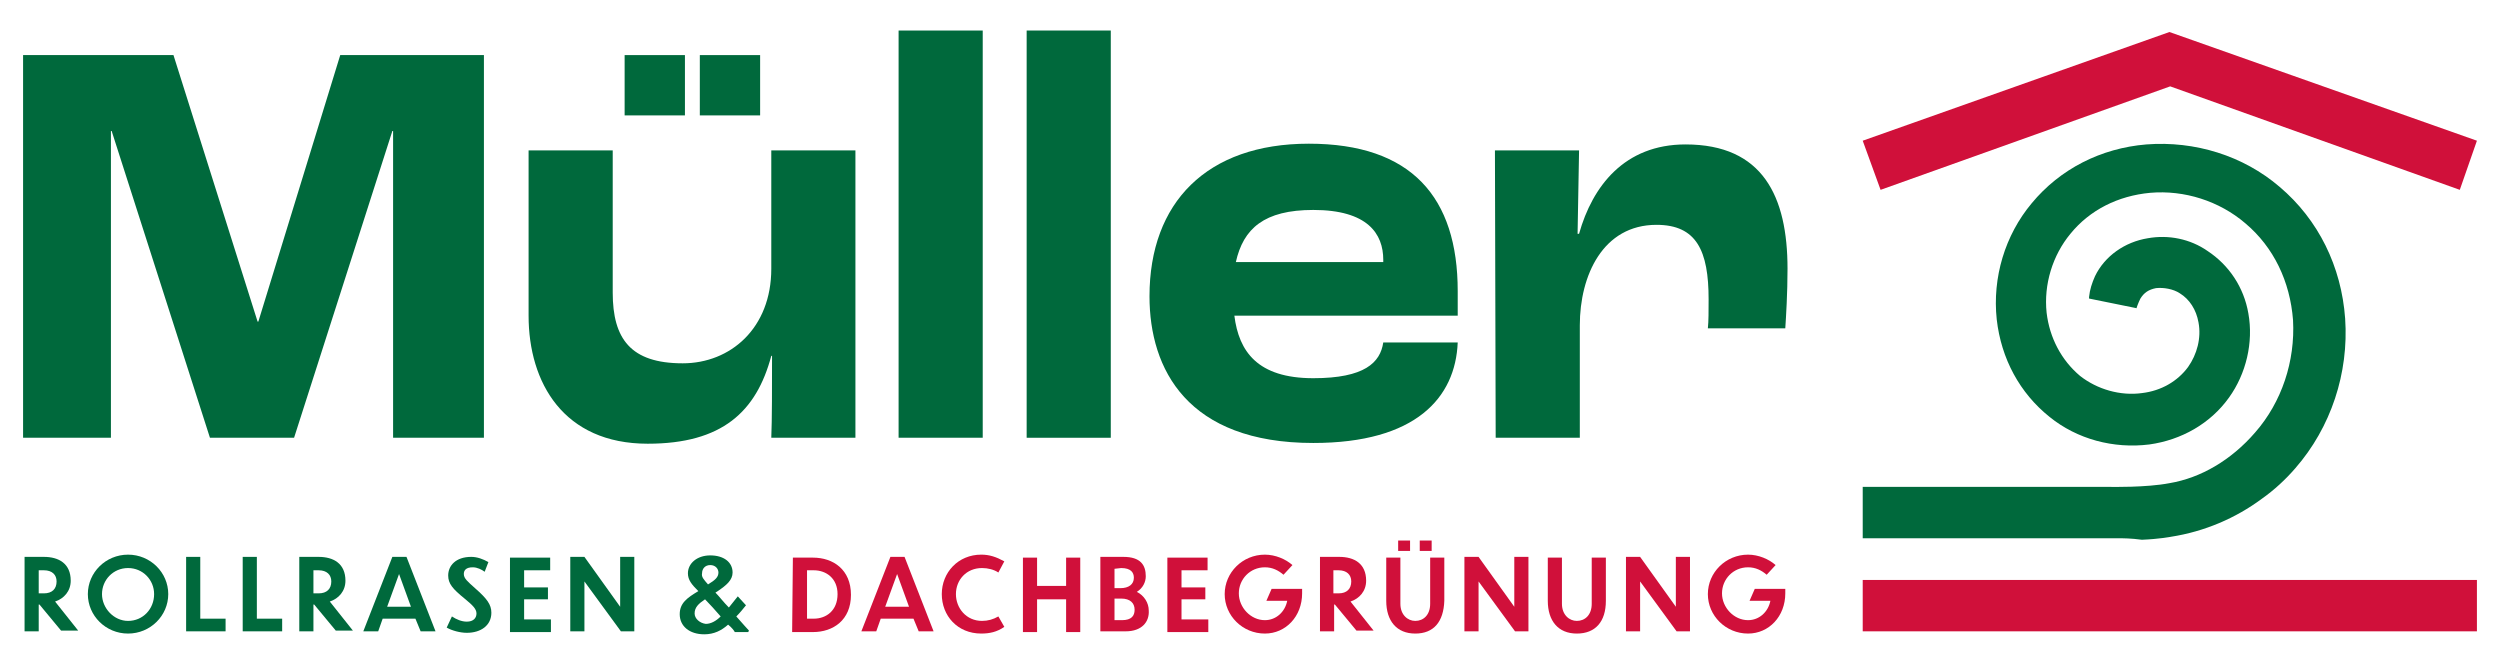
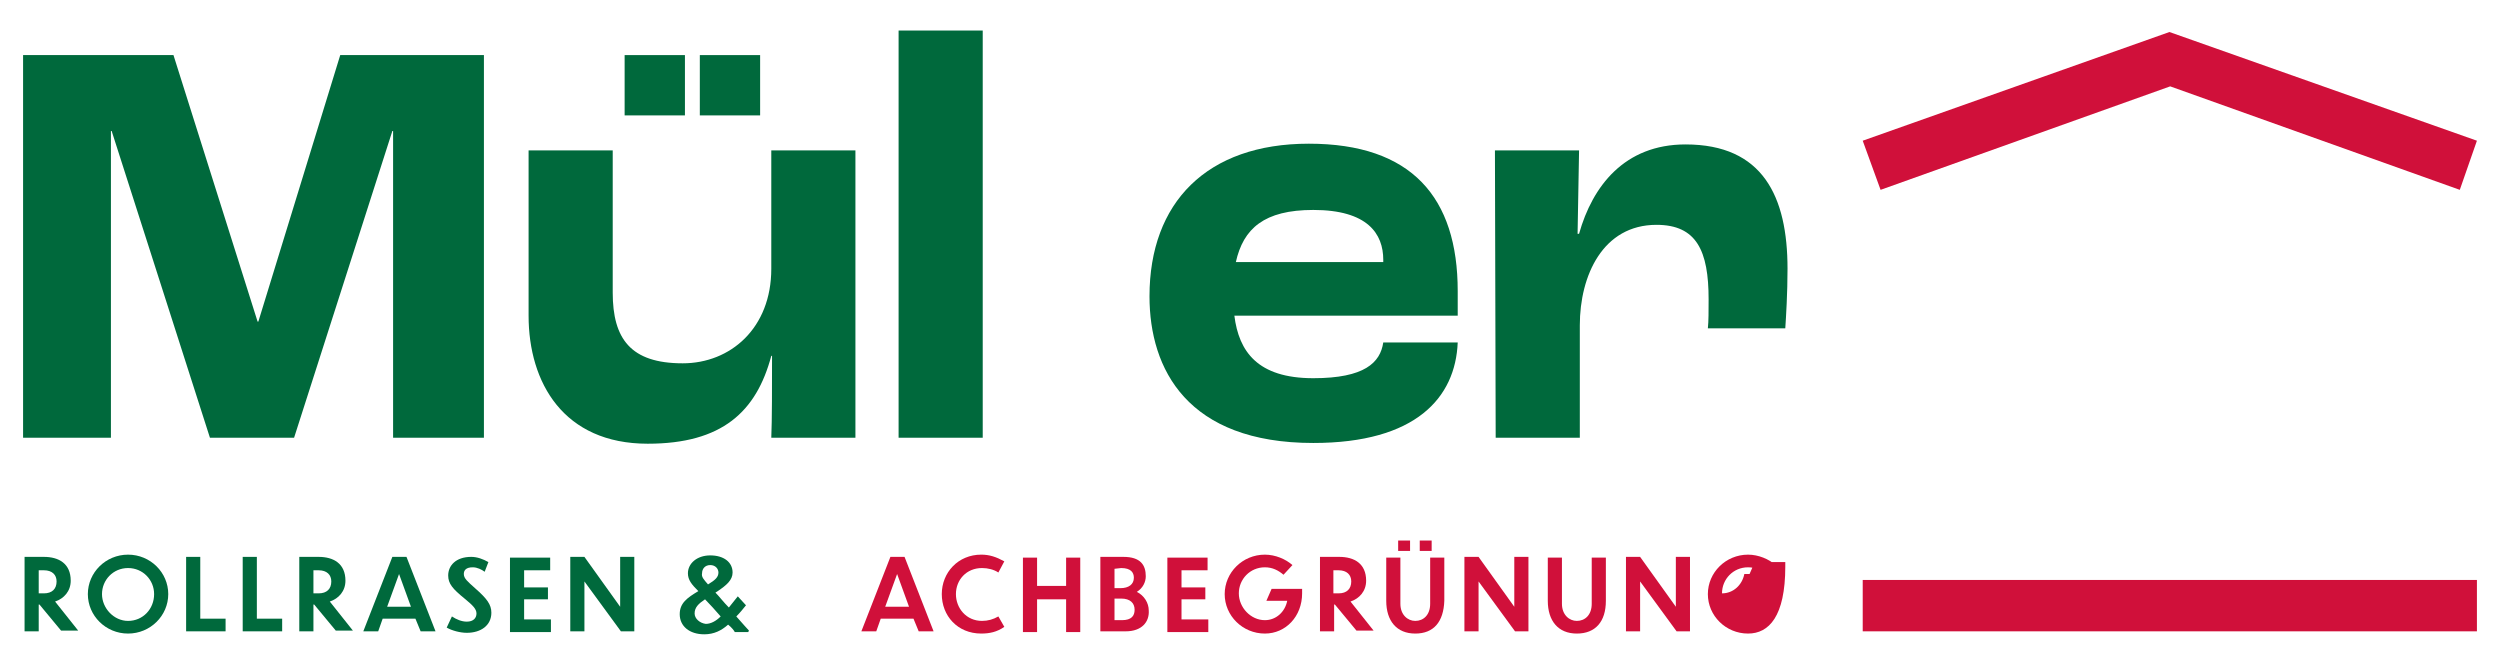
<svg xmlns="http://www.w3.org/2000/svg" version="1.1" id="Ebene_1" x="0px" y="0px" viewBox="0 0 335.8 90.1" style="enable-background:new 0 0 335.8 90.1;" xml:space="preserve">
  <style type="text/css">
	.st0{fill:#00693C;}
	.st1{fill:#D0103A;}
</style>
  <path class="st0" d="M3.1,7.4h20.2l11.3,35.8h0.1l11-35.8h19.3v51.4H52.8V17.6h-0.1L39.5,58.8H28.2L15,17.6h-0.1v41.2H3.1L3.1,7.4  L3.1,7.4z" />
  <path class="st0" d="M71,42.4V20.2h11.3v19.1c0,6.2,2.4,9.5,9.4,9.5c6.4,0,11.9-4.7,11.9-12.7V20.2h11.3v38.6h-11.3  c0.1-2.3,0.1-7,0.1-11h-0.1C101.6,55.3,97,59.6,87,59.6C75.7,59.6,71,51.4,71,42.4z" />
  <path class="st0" d="M120.7,4.1H132v54.7h-11.3V4.1z" />
-   <path class="st0" d="M137.9,4.1h11.3v54.7h-11.3V4.1z" />
  <path class="st0" d="M195.8,42.4h-30c0.6,4.8,3.1,8.4,10.6,8.4c6.9,0,9-2.1,9.4-4.8h10c-0.3,7.4-5.6,13.5-19.4,13.5  c-16.9,0-22-9.9-22-19.7c0-12.6,7.7-20.5,21.4-20.5c13.8,0,20,7.2,20,19.8V42.4z M185.8,34.9c0-3.5-2.1-6.7-9.4-6.7  c-6.6,0-9.4,2.5-10.4,7h19.8L185.8,34.9L185.8,34.9z" />
  <path class="st0" d="M200.8,20.2h11.3l-0.2,11.2h0.2c1.8-6.4,6.1-12,14.3-12c10.4,0,13.7,7,13.7,16.7c0,3.3-0.2,6.5-0.3,8h-10.4  c0.1-0.9,0.1-2.4,0.1-3.9c0-6.5-1.6-10-7-10c-7.2,0-10.3,6.8-10.3,13.5v15.1h-11.3L200.8,20.2L200.8,20.2z" />
  <rect x="83.9" y="7.4" class="st0" width="8.1" height="8.1" />
  <rect x="94" y="7.4" class="st0" width="8.1" height="8.1" />
  <rect x="250.2" y="77.9" class="st1" width="82.5" height="6.9" />
  <g>
    <path class="st1" d="M250.2,18.9l2.4,6.6l38.9-13.9l0,0l38.9,13.9l2.3-6.6L291.4,4.3L250.2,18.9z" />
  </g>
  <path class="st0" d="M5.3,81.2H5.2v3.6H3.3v-10h2.6c2,0,3.6,0.9,3.6,3.2c0,1.4-0.9,2.4-2.1,2.8l3.1,3.9H8.2L5.3,81.2z M5.2,76.6v3.1  h0.7c1.1,0,1.7-0.6,1.7-1.6c0-0.9-0.6-1.5-1.7-1.5H5.2z" />
  <path class="st0" d="M22.6,79.8c0,2.9-2.4,5.3-5.4,5.3c-3,0-5.4-2.4-5.4-5.3c0-2.9,2.4-5.3,5.4-5.3C20.2,74.5,22.6,76.9,22.6,79.8z   M13.7,79.8c0,1.9,1.6,3.6,3.5,3.6c2,0,3.5-1.6,3.5-3.6c0-1.9-1.5-3.5-3.5-3.5C15.2,76.3,13.7,77.9,13.7,79.8z" />
  <path class="st0" d="M26.9,74.9v8.2h3.4v1.7H25v-10H26.9z" />
  <path class="st0" d="M34.5,74.9v8.2h3.4v1.7h-5.3v-10H34.5z" />
  <path class="st0" d="M42.2,81.2h-0.1v3.6h-1.9v-10h2.6c2,0,3.6,0.9,3.6,3.2c0,1.4-0.9,2.4-2.1,2.8l3.1,3.9h-2.3L42.2,81.2z   M42.1,76.6v3.1h0.7c1.1,0,1.7-0.6,1.7-1.6c0-0.9-0.6-1.5-1.7-1.5H42.1z" />
  <path class="st0" d="M55.8,83.1h-4.4l-0.6,1.7h-2l3.9-10h1.9l3.9,10h-2L55.8,83.1z M55.2,81.5l-1.6-4.4L52,81.5H55.2z" />
  <path class="st0" d="M65.1,76.8c-0.4-0.3-1-0.6-1.6-0.6c-0.9,0-1.2,0.4-1.2,0.9c0,0.6,0.5,1,1.5,1.9c1.6,1.4,2.2,2.2,2.2,3.3  c0,1.7-1.4,2.7-3.3,2.7c-0.9,0-2-0.3-2.7-0.7l0.7-1.5c0.6,0.4,1.3,0.7,2,0.7c0.9,0,1.3-0.5,1.3-1.1c0-0.6-0.5-1.1-1.6-2  c-1.6-1.3-2.2-2-2.2-3.1c0-1.3,1-2.5,3.1-2.5c0.8,0,1.6,0.3,2.3,0.7L65.1,76.8z" />
  <path class="st0" d="M68.5,74.9h5.4v1.7h-3.5v2.3h3.2v1.6h-3.2v2.7H74v1.7h-5.5V74.9z" />
  <path class="st0" d="M78.5,78.1v6.7h-1.9v-10h1.9l4.8,6.7v-6.7h1.9v10h-1.8L78.5,78.1z" />
  <path class="st0" d="M97.8,83.9c-0.9,0.8-1.9,1.3-3.2,1.3c-2,0-3.3-1.1-3.3-2.7c0-1.5,1-2.2,2.5-3.1c-0.9-0.9-1.4-1.5-1.4-2.4  c0-1.3,1.2-2.4,3-2.4c1.8,0,3,0.9,3,2.3c0,1-0.8,1.7-2,2.5c-0.1,0.1-0.2,0.1-0.3,0.2c0.5,0.5,1.1,1.3,1.8,2c0.4-0.5,0.8-1,1.2-1.5  l1.1,1.2c-0.4,0.5-0.8,1-1.3,1.5c0.8,0.9,1.5,1.7,1.7,1.9l-0.1,0.2h-1.8C98.6,84.7,98.3,84.3,97.8,83.9z M94.8,83.8  c0.7,0,1.4-0.4,2-1c-0.7-0.8-1.5-1.7-2.1-2.3c-0.9,0.6-1.4,1.1-1.4,1.9C93.3,83.1,94,83.7,94.8,83.8z M95.1,78.5  c1-0.6,1.4-1,1.4-1.6c0-0.5-0.4-1-1.1-1c-0.7,0-1.1,0.5-1.1,1.1C94.2,77.5,94.5,77.8,95.1,78.5z" />
-   <path class="st1" d="M106.5,74.9h2.7c2.7,0,5.1,1.6,5.1,5c0,3.4-2.4,5-5.1,5h-2.8L106.5,74.9L106.5,74.9z M108.4,83.1h0.9  c1.7,0,3.2-1.1,3.2-3.3c0-2.1-1.5-3.2-3.2-3.2h-0.9V83.1z" />
  <path class="st1" d="M122.7,83.1h-4.4l-0.6,1.7h-2l3.9-10h1.9l3.9,10h-2L122.7,83.1z M122.1,81.5l-1.6-4.4l-1.6,4.4H122.1z" />
  <path class="st1" d="M134.1,76.9c-0.6-0.4-1.4-0.6-2.2-0.6c-2.1,0-3.5,1.6-3.5,3.5c0,1.9,1.4,3.6,3.5,3.6c0.8,0,1.5-0.2,2.2-0.6  l0.8,1.4c-1,0.7-2,0.9-3.1,0.9c-3.2,0-5.3-2.4-5.3-5.3c0-2.9,2.2-5.3,5.3-5.3c1.1,0,2,0.3,3.1,0.9L134.1,76.9z" />
  <path class="st1" d="M137.4,74.9h1.9v3.8h3.9v-3.8h1.9v10h-1.9v-4.4h-3.9v4.4h-1.9V74.9z" />
  <path class="st1" d="M151.2,84.8h-3.4v-10h3.1c2.3,0,3,1.1,3,2.6c0,0.8-0.4,1.6-1.2,2.1c1,0.5,1.6,1.5,1.6,2.5  C154.4,83.5,153.4,84.8,151.2,84.8z M149.7,76.4V79h0.8c1.1,0,1.8-0.5,1.8-1.4c0-0.7-0.4-1.3-1.7-1.3L149.7,76.4L149.7,76.4z   M149.7,80.4v2.9h1c1.3,0,1.7-0.6,1.7-1.4c0-0.9-0.6-1.5-1.8-1.5H149.7z" />
  <path class="st1" d="M156.8,74.9h5.4v1.7h-3.5v2.3h3.2v1.6h-3.2v2.7h3.6v1.7h-5.5V74.9z" />
  <path class="st1" d="M169.9,85.1c-3,0-5.4-2.4-5.4-5.3c0-2.9,2.4-5.3,5.4-5.3c1.4,0,2.8,0.6,3.7,1.4l-1.2,1.3c-0.7-0.6-1.5-1-2.5-1  c-2,0-3.5,1.6-3.5,3.5c0,1.9,1.6,3.6,3.5,3.6c1.5,0,2.7-1.1,3-2.6h-2.8l0.7-1.6h4.1v0.6C174.9,82.8,172.7,85.1,169.9,85.1z" />
  <path class="st1" d="M179.3,81.2h-0.1v3.6h-1.9v-10h2.6c2,0,3.6,0.9,3.6,3.2c0,1.4-0.9,2.4-2.1,2.8l3.1,3.9h-2.3L179.3,81.2z   M179.1,76.6v3.1h0.7c1.1,0,1.7-0.6,1.7-1.6c0-0.9-0.6-1.5-1.7-1.5H179.1z" />
  <path class="st1" d="M190.1,85.1c-2.5,0-3.9-1.7-3.9-4.4v-5.8h1.9v6.2c0,1.5,1,2.3,2,2.3c1.1,0,2-0.8,2-2.3v-6.2h1.9v5.8  C193.9,83.5,192.6,85.1,190.1,85.1z M189.4,74h-1.6v-1.4h1.6V74z M192.3,74h-1.6v-1.4h1.6V74z" />
  <path class="st1" d="M198.6,78.1v6.7h-1.9v-10h1.9l4.8,6.7v-6.7h1.9v10h-1.8L198.6,78.1z" />
  <path class="st1" d="M211.8,85.1c-2.5,0-3.9-1.7-3.9-4.4v-5.8h1.9v6.2c0,1.5,1,2.3,2,2.3c1.1,0,2-0.8,2-2.3v-6.2h1.9v5.8  C215.7,83.5,214.3,85.1,211.8,85.1z" />
  <path class="st1" d="M220.3,78.1v6.7h-1.9v-10h1.9l4.8,6.7v-6.7h1.9v10h-1.8L220.3,78.1z" />
-   <path class="st1" d="M234.8,85.1c-3,0-5.4-2.4-5.4-5.3c0-2.9,2.4-5.3,5.4-5.3c1.4,0,2.8,0.6,3.7,1.4l-1.2,1.3c-0.7-0.6-1.5-1-2.5-1  c-2,0-3.5,1.6-3.5,3.5c0,1.9,1.6,3.6,3.5,3.6c1.5,0,2.7-1.1,3-2.6H235l0.7-1.6h4.1v0.6C239.8,82.8,237.6,85.1,234.8,85.1z" />
+   <path class="st1" d="M234.8,85.1c-3,0-5.4-2.4-5.4-5.3c0-2.9,2.4-5.3,5.4-5.3c1.4,0,2.8,0.6,3.7,1.4l-1.2,1.3c-0.7-0.6-1.5-1-2.5-1  c-2,0-3.5,1.6-3.5,3.5c1.5,0,2.7-1.1,3-2.6H235l0.7-1.6h4.1v0.6C239.8,82.8,237.6,85.1,234.8,85.1z" />
  <g>
-     <path class="st0" d="M284.5,72.3c-0.7,0-1,0-1,0h-33.3v-6.9h33.3c0,0,4.8,0.1,7.9-0.5c4.2-0.7,8.3-3.1,11.5-6.8   c3.6-4.1,5.4-9.6,5.1-15.1c-0.4-5.2-2.6-9.8-6.4-13c-3.5-3-8.2-4.5-12.8-4.1c-4.3,0.4-8.1,2.3-10.7,5.5c-2.4,2.9-3.6,6.8-3.2,10.6   c0.4,3.4,2,6.4,4.5,8.5c2.3,1.8,5.4,2.7,8.3,2.3c2.6-0.3,4.8-1.6,6.2-3.5c1.2-1.7,1.8-3.9,1.4-6c-0.3-1.7-1.2-3.1-2.5-3.9   c-0.9-0.6-2.2-0.8-3.2-0.7c-1,0.2-1.6,0.6-2.1,1.4c-0.3,0.6-0.5,1.2-0.5,1.2l0,0.1l-6.4-1.3l0-0.2c0.1-1,0.4-1.9,0.8-2.8   c1.3-2.7,4-4.6,7.1-5.1c2.8-0.5,5.7,0.1,8,1.7c2.9,1.9,4.9,4.9,5.5,8.4c0.7,3.9-0.3,8.1-2.6,11.3c-2.5,3.5-6.4,5.7-10.7,6.3   c-4.8,0.6-9.7-0.7-13.4-3.7c-4-3.2-6.5-7.8-7.1-13.1c-0.6-5.6,1.1-11.3,4.7-15.6c3.8-4.6,9.3-7.4,15.4-7.9c6.5-0.5,13,1.5,17.9,5.7   c5.2,4.4,8.3,10.7,8.8,17.7c0.5,7.3-1.9,14.6-6.7,20.1c-1.3,1.5-2.8,2.9-4.5,4.1c-3.5,2.6-7.7,4.4-12.2,5.1l0,0   c0,0-1.5,0.3-3.9,0.4C286.2,72.3,285.2,72.3,284.5,72.3z" />
-   </g>
+     </g>
</svg>